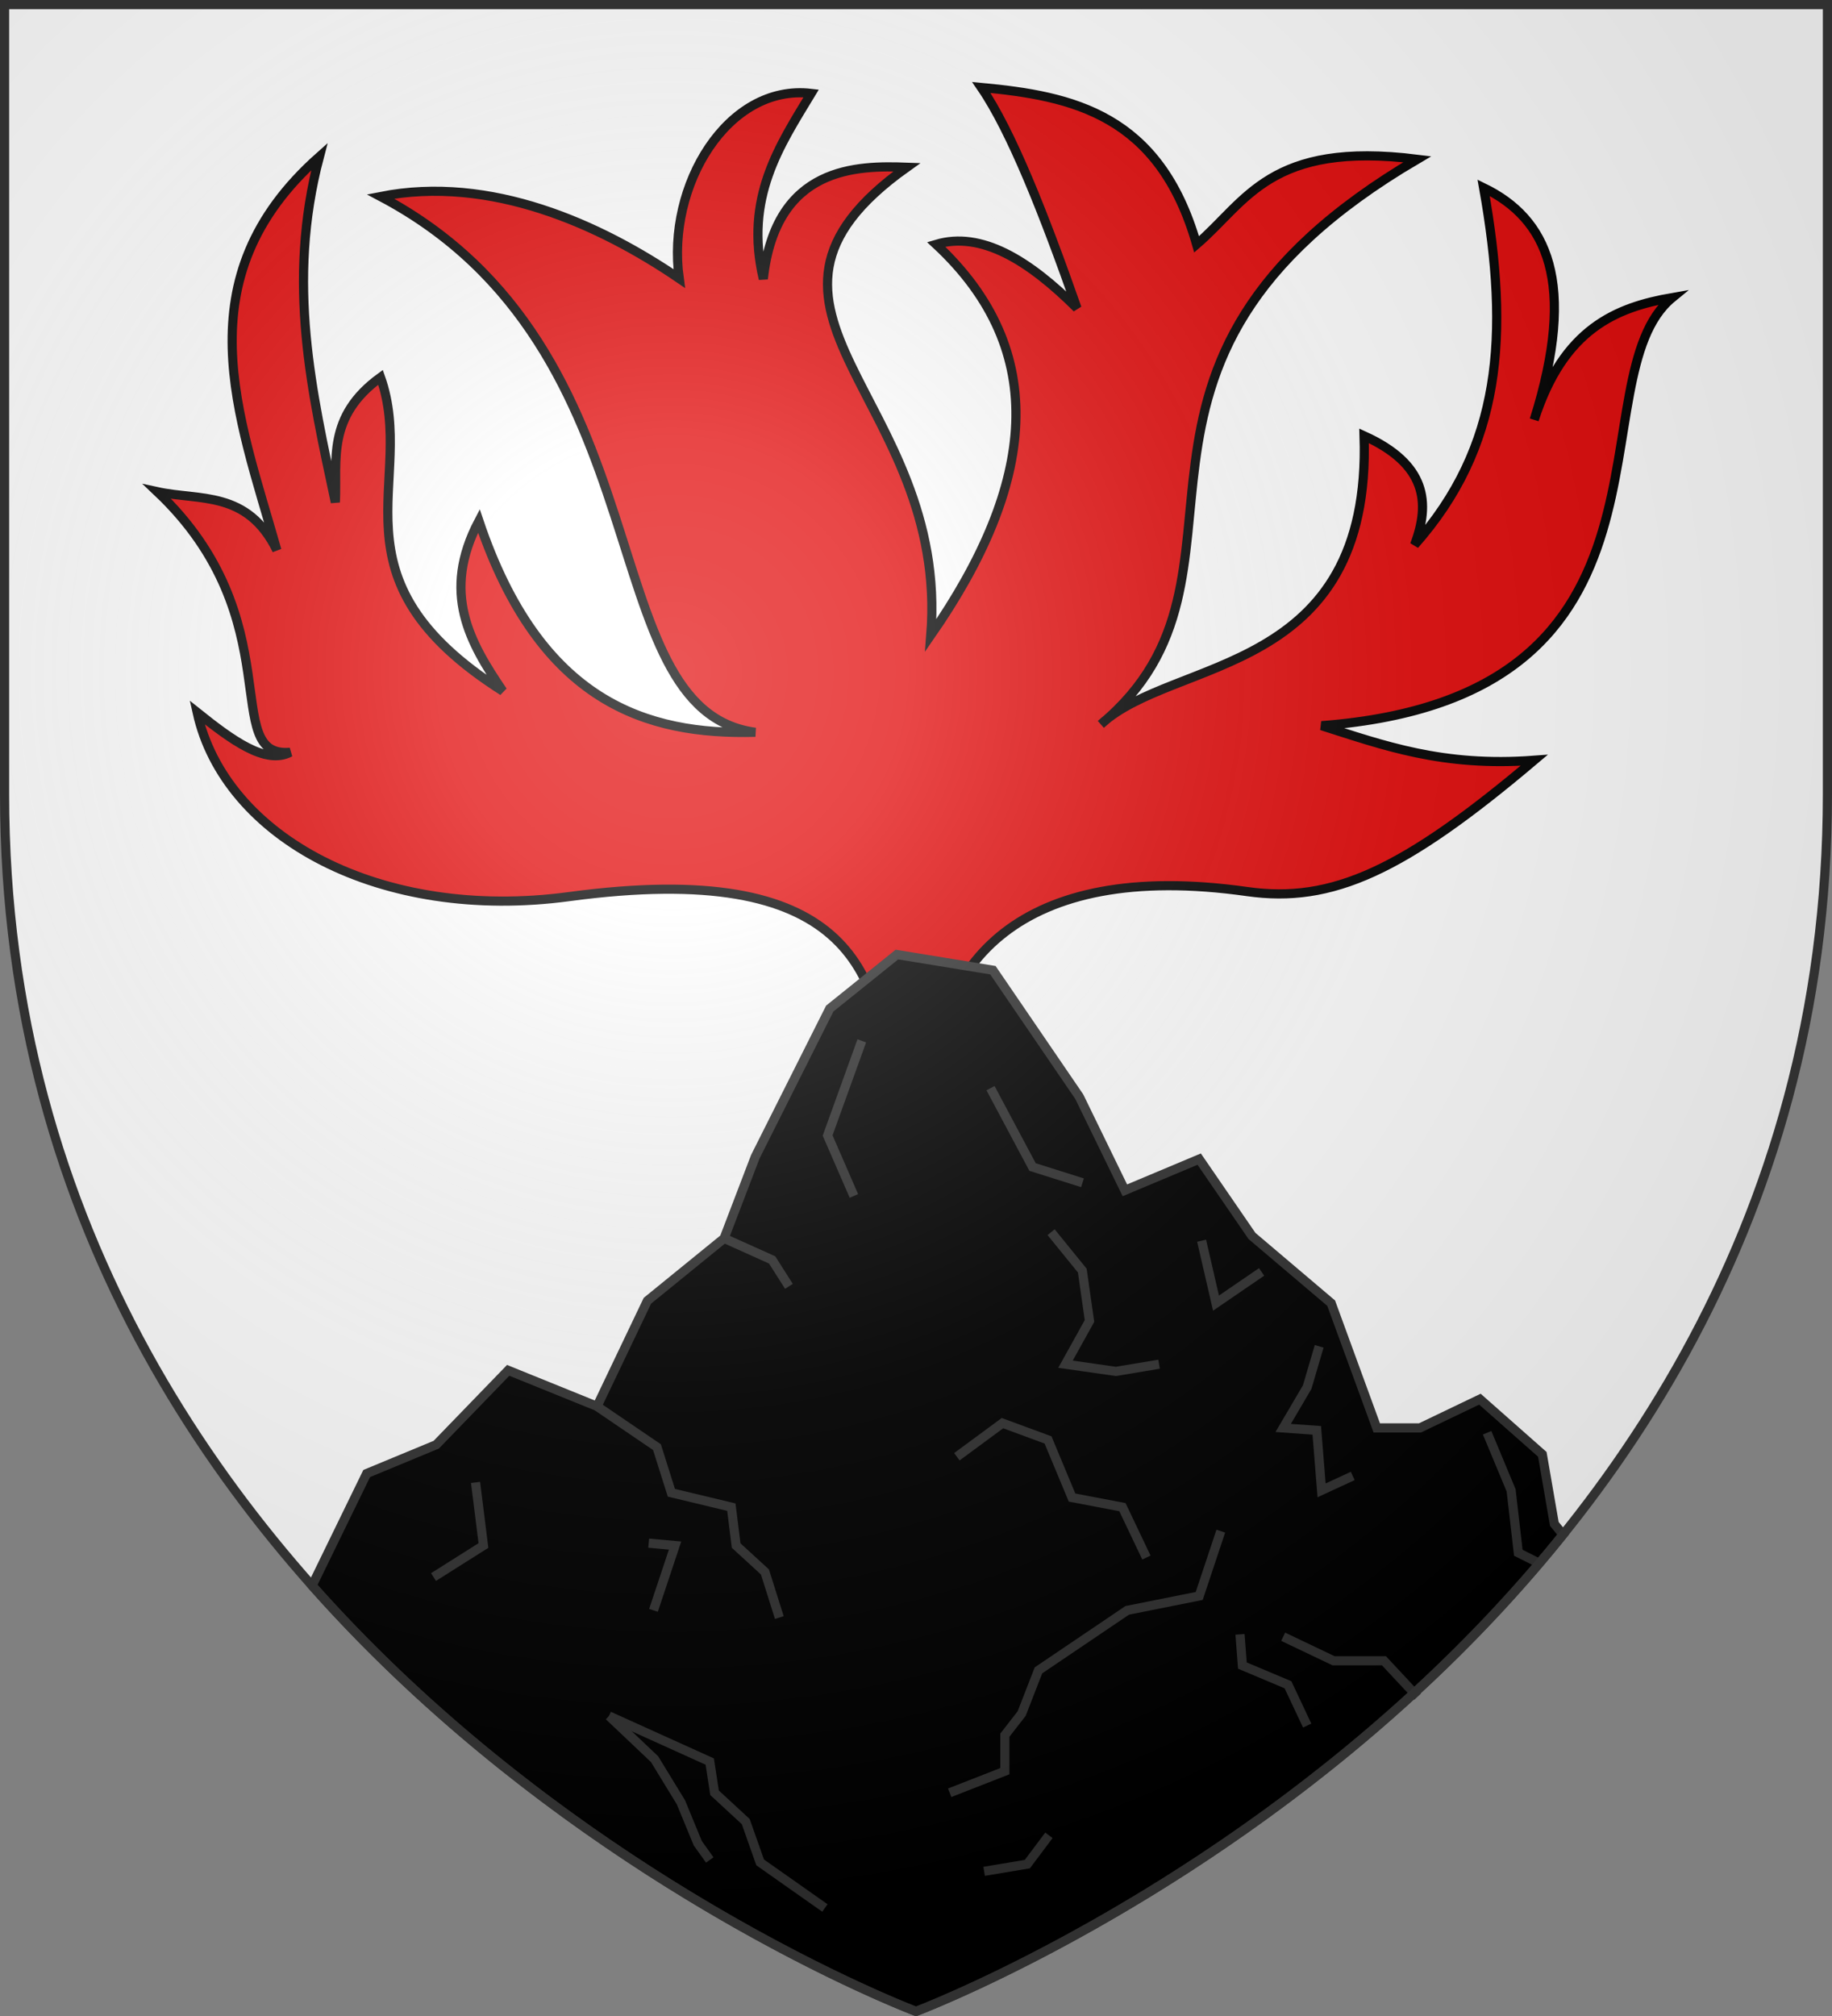
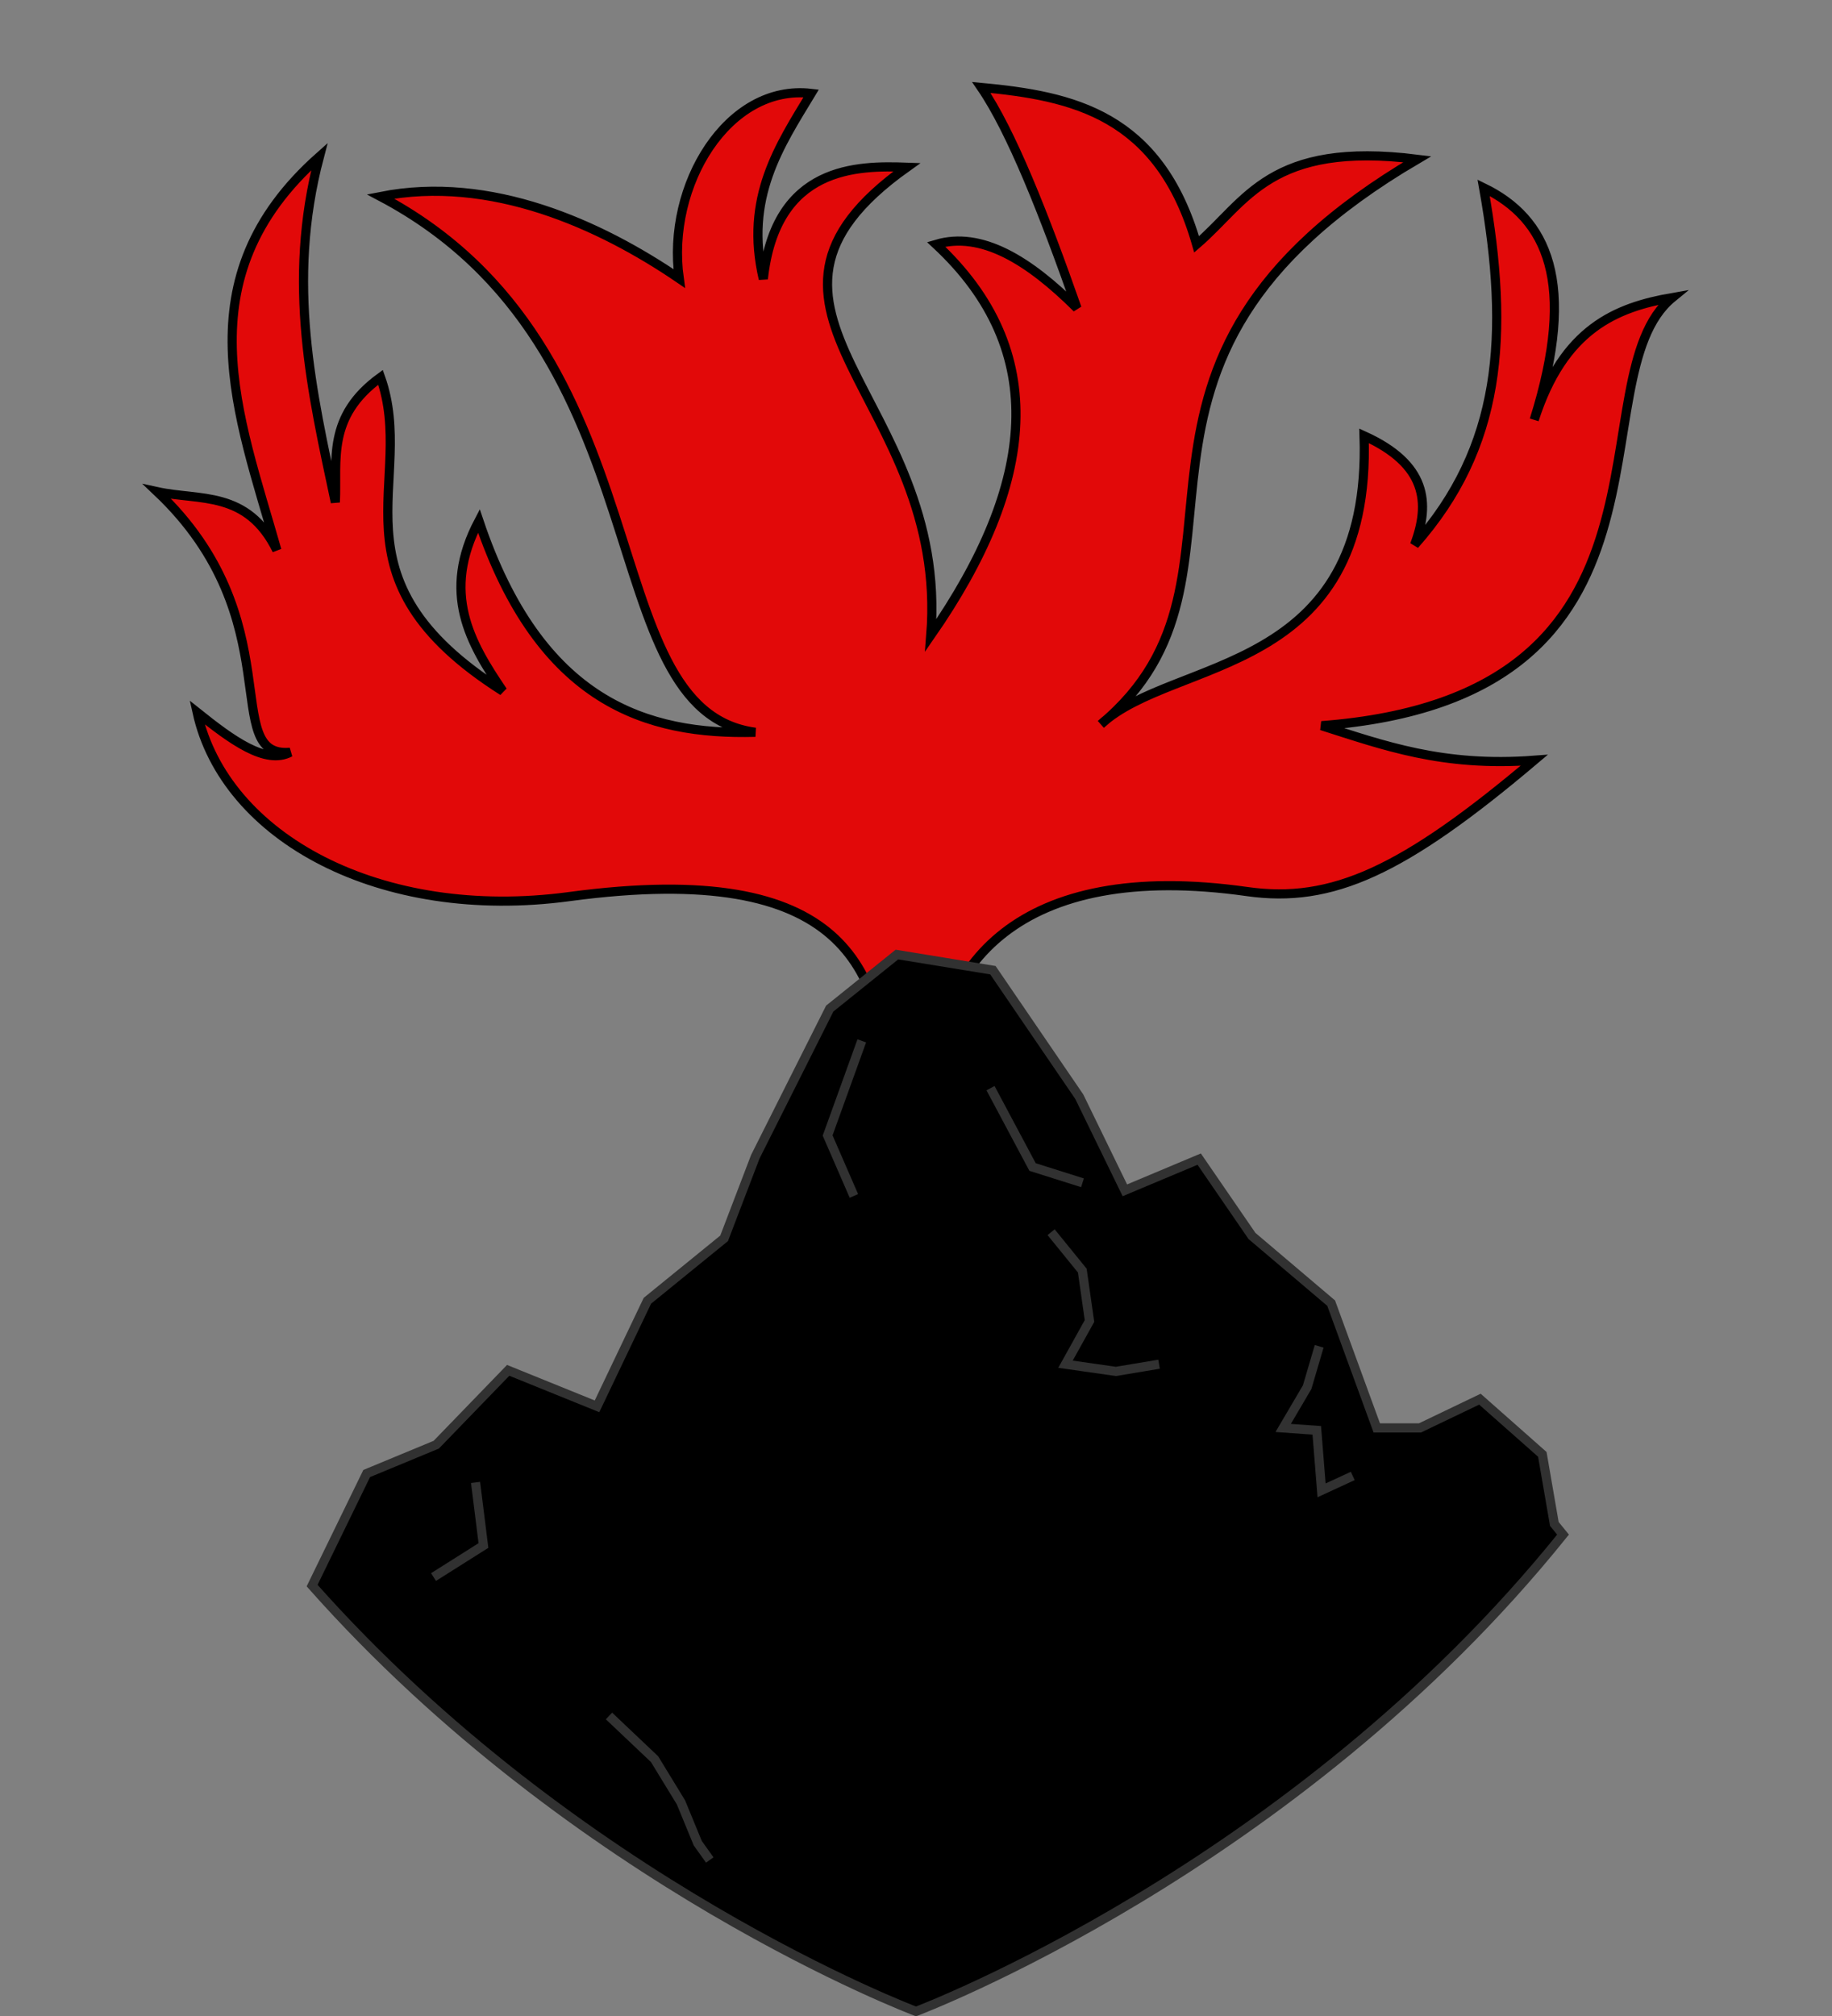
<svg xmlns="http://www.w3.org/2000/svg" xmlns:xlink="http://www.w3.org/1999/xlink" width="600" height="660" version="1.0">
  <rect width="100%" height="100%" fill="#808080" stroke="none" />
  <defs>
    <g id="b">
      <path id="a" d="M0 0v1h.5z" transform="rotate(18 3.157 -.5)" />
      <use xlink:href="#a" width="810" height="540" transform="scale(-1 1)" />
    </g>
    <g id="d">
      <use xlink:href="#b" width="810" height="540" transform="rotate(72)" />
      <use xlink:href="#b" width="810" height="540" transform="rotate(144)" />
    </g>
    <g id="g">
      <path id="f" d="M0 0v1h.5z" transform="rotate(18 3.157 -.5)" />
      <use xlink:href="#f" width="810" height="540" transform="scale(-1 1)" />
    </g>
    <g id="h">
      <use xlink:href="#g" width="810" height="540" transform="rotate(72)" />
      <use xlink:href="#g" width="810" height="540" transform="rotate(144)" />
    </g>
-     <path id="i" d="M-298.5-298.5h597V-40C298.5 246.31 0 358.5 0 358.5S-298.5 246.31-298.5-40z" />
    <path id="e" d="M2.922 27.673c0-5.952 2.317-9.844 5.579-11.013 1.448-.519 3.307-.273 5.018 1.447 2.119 2.129 2.736 7.993-3.483 9.121.658-.956.619-3.081-.714-3.787-.99-.524-2.113-.253-2.676.123-.824.552-1.729 2.106-1.679 4.108z" />
    <radialGradient id="j" cx="-80" cy="-80" r="405" gradientUnits="userSpaceOnUse">
      <stop offset="0" style="stop-color:#fff;stop-opacity:.31" />
      <stop offset=".19" style="stop-color:#fff;stop-opacity:.25" />
      <stop offset=".6" style="stop-color:#6b6b6b;stop-opacity:.125" />
      <stop offset="1" style="stop-color:#000;stop-opacity:.125" />
    </radialGradient>
  </defs>
  <g transform="translate(300 300)">
    <use xlink:href="#i" width="600" height="660" style="fill:#fff" />
  </g>
  <path d="M5.36 57.574C5.955 16.508 33.137-18.784 108.443-8.12c27.803 3.937 51.111-6.715 94.025-42.989-30.022 2.278-49.414-4.894-69.648-11.317C257.28-71.9 215.44-176.185 247.74-202.592c-18.474 3.2-35.683 10.192-45.271 40.047 14.151-45.067 4.19-65.9-16.569-75.987 8.671 48.738 5.677 84.966-22.608 116.905 5.206-13.762 3.962-26.403-16.541-35.694 2.609 78.997-62.397 72.364-86.19 94.448 58.958-49.067-11.13-117.611 103.602-184.99-48.289-6.041-55.8 13.743-72.26 27.86-12.186-42.592-40.645-48.569-70.518-51.366 9.795 14.307 20.429 41.186 31.341 72.26-15.87-15.79-31.39-25.277-46.141-20.895 37.524 34.92 32.644 78.452-1.741 127.977C11.09-170.063-68.416-198.67-2.993-245.25c-16.146-.577-42.972-.546-47.012 36.565-6.244-26.566 5.316-43.614 15.671-60.738-27.264-3.205-47.503 30.084-43.217 60.601-25.92-17.665-61.78-33.98-97.82-26.852 94.885 50.1 68.159 168.148 122.755 175.413-35.438.92-70.504-9.62-90.542-69.2-12.415 23.582-2.911 39.857 7.835 55.718-58.603-37.195-27.941-68.568-40.047-102.73-17.688 12.842-14.179 27.009-14.8 40.918-7.641-35.99-16.151-71.726-5.224-113.177-44.966 39.906-26.496 84.6-13.93 128.847-9.722-19.727-25.28-16.117-39.176-19.153 44.278 41.93 20.285 87.408 43.53 85.319-8.02 4.196-19.14-4.01-30.471-13.06 9.067 41.008 60.066 68.632 121.883 60.307C-21.45-18.877-12.221 18.565-8.498 55.833z" style="opacity:1;fill:#e20909;fill-opacity:1;fill-rule:nonzero;stroke:#000;stroke-width:3;stroke-linecap:butt;stroke-linejoin:miter;stroke-miterlimit:4;stroke-dasharray:none;stroke-dashoffset:0;stroke-opacity:1" transform="translate(300 300)" />
  <path d="m-6.25 12.5-22 17.688-24.375 48.5-10.219 26.718-25.125 20.438-16.5 34.562-29.094-11.781-23.562 24.344-22.781 9.437-17.875 36.688C-111.133 316.712 0 358.5 0 358.5s123.764-46.524 211.906-156.094l-2.844-3.5-3.937-22.781-20.437-18.062-19.625 9.406h-14.157l-14.937-40.844-25.938-22L92.75 79.469 68.406 89.688 53.47 59.03 25.188 17.625z" style="fill:#000;stroke:#313131;stroke-width:3;stroke-opacity:1" transform="translate(300 300)" />
  <path d="m79.608 146.616-14.144 2.358-16.502-2.358 7.858-14.144-2.357-16.502-10.216-12.573" style="opacity:1;fill:none;fill-opacity:1;fill-rule:nonzero;stroke:#313131;stroke-width:3;stroke-linecap:butt;stroke-linejoin:miter;stroke-miterlimit:4;stroke-dasharray:none;stroke-dashoffset:0;stroke-opacity:1" transform="translate(300 300)" />
-   <path d="m-62.834 105.402 15.716 7.072 5.5 8.644M-104.481 160.408l19.645 13.358 4.714 14.93 19.645 4.715 1.572 12.573 9.43 8.644 4.714 14.93M-85.977 227.2l7.072-21.216-8.644-.786M-100.552 261.775l33.003 14.93 1.572 10.216 10.215 9.43 4.715 13.358 21.216 14.93M11.03 286.92l18.074-7.071v-11.787l5.5-7.072 5.501-14.145L69.18 227.2l23.574-4.714 7.072-21.217M128.114 264.919l-6.286-13.359-14.93-6.286-.786-10.216M120.256 235.844l16.502 7.858h16.502l11.001 11.787M203.901 211.66l-6.636-3.319-2.358-20.43-7.858-18.86M113.184 116.403l-14.93 10.215-4.715-20.43M13.388 176.91l14.93-11.002 14.93 5.5 7.858 18.86 16.502 3.143 7.858 16.502M22.316 312.637l14.144-2.358 7.072-9.43" style="fill:none;fill-opacity:1;fill-rule:nonzero;stroke:#313131;stroke-width:3;stroke-linecap:butt;stroke-linejoin:miter;stroke-miterlimit:4;stroke-dasharray:none;stroke-dashoffset:0;stroke-opacity:1" transform="translate(300 300)" />
  <path d="m-100.552 261.775 14.93 14.145 8.644 14.144 5.5 13.359 3.93 5.5M132.043 140.763l-3.929 13.358-7.858 13.359 11.002.786 1.571 19.645 10.216-4.715" style="fill:none;fill-opacity:1;fill-rule:nonzero;stroke:#313131;stroke-width:3;stroke-linecap:butt;stroke-linejoin:miter;stroke-miterlimit:4;stroke-dasharray:none;stroke-dashoffset:0;stroke-opacity:1" transform="translate(300 300)" />
  <path d="m324.407 356.245 13.768 25.815 16.35 5.163M279.661 391.525l-8.605-19.791 11.187-30.978M141.982 516.297l16.35-10.326-2.582-20.652" style="opacity:1;fill:none;fill-opacity:1;fill-rule:nonzero;stroke:#313131;stroke-width:3;stroke-linecap:butt;stroke-linejoin:miter;stroke-miterlimit:4;stroke-dasharray:none;stroke-dashoffset:0;stroke-opacity:1" />
  <use xlink:href="#i" width="600" height="660" style="fill:url(#j)" transform="translate(300 300)" />
  <use xlink:href="#i" width="600" height="660" style="fill:none;stroke:#313131;stroke-width:3;stroke-opacity:1" transform="translate(300 300)" />
</svg>